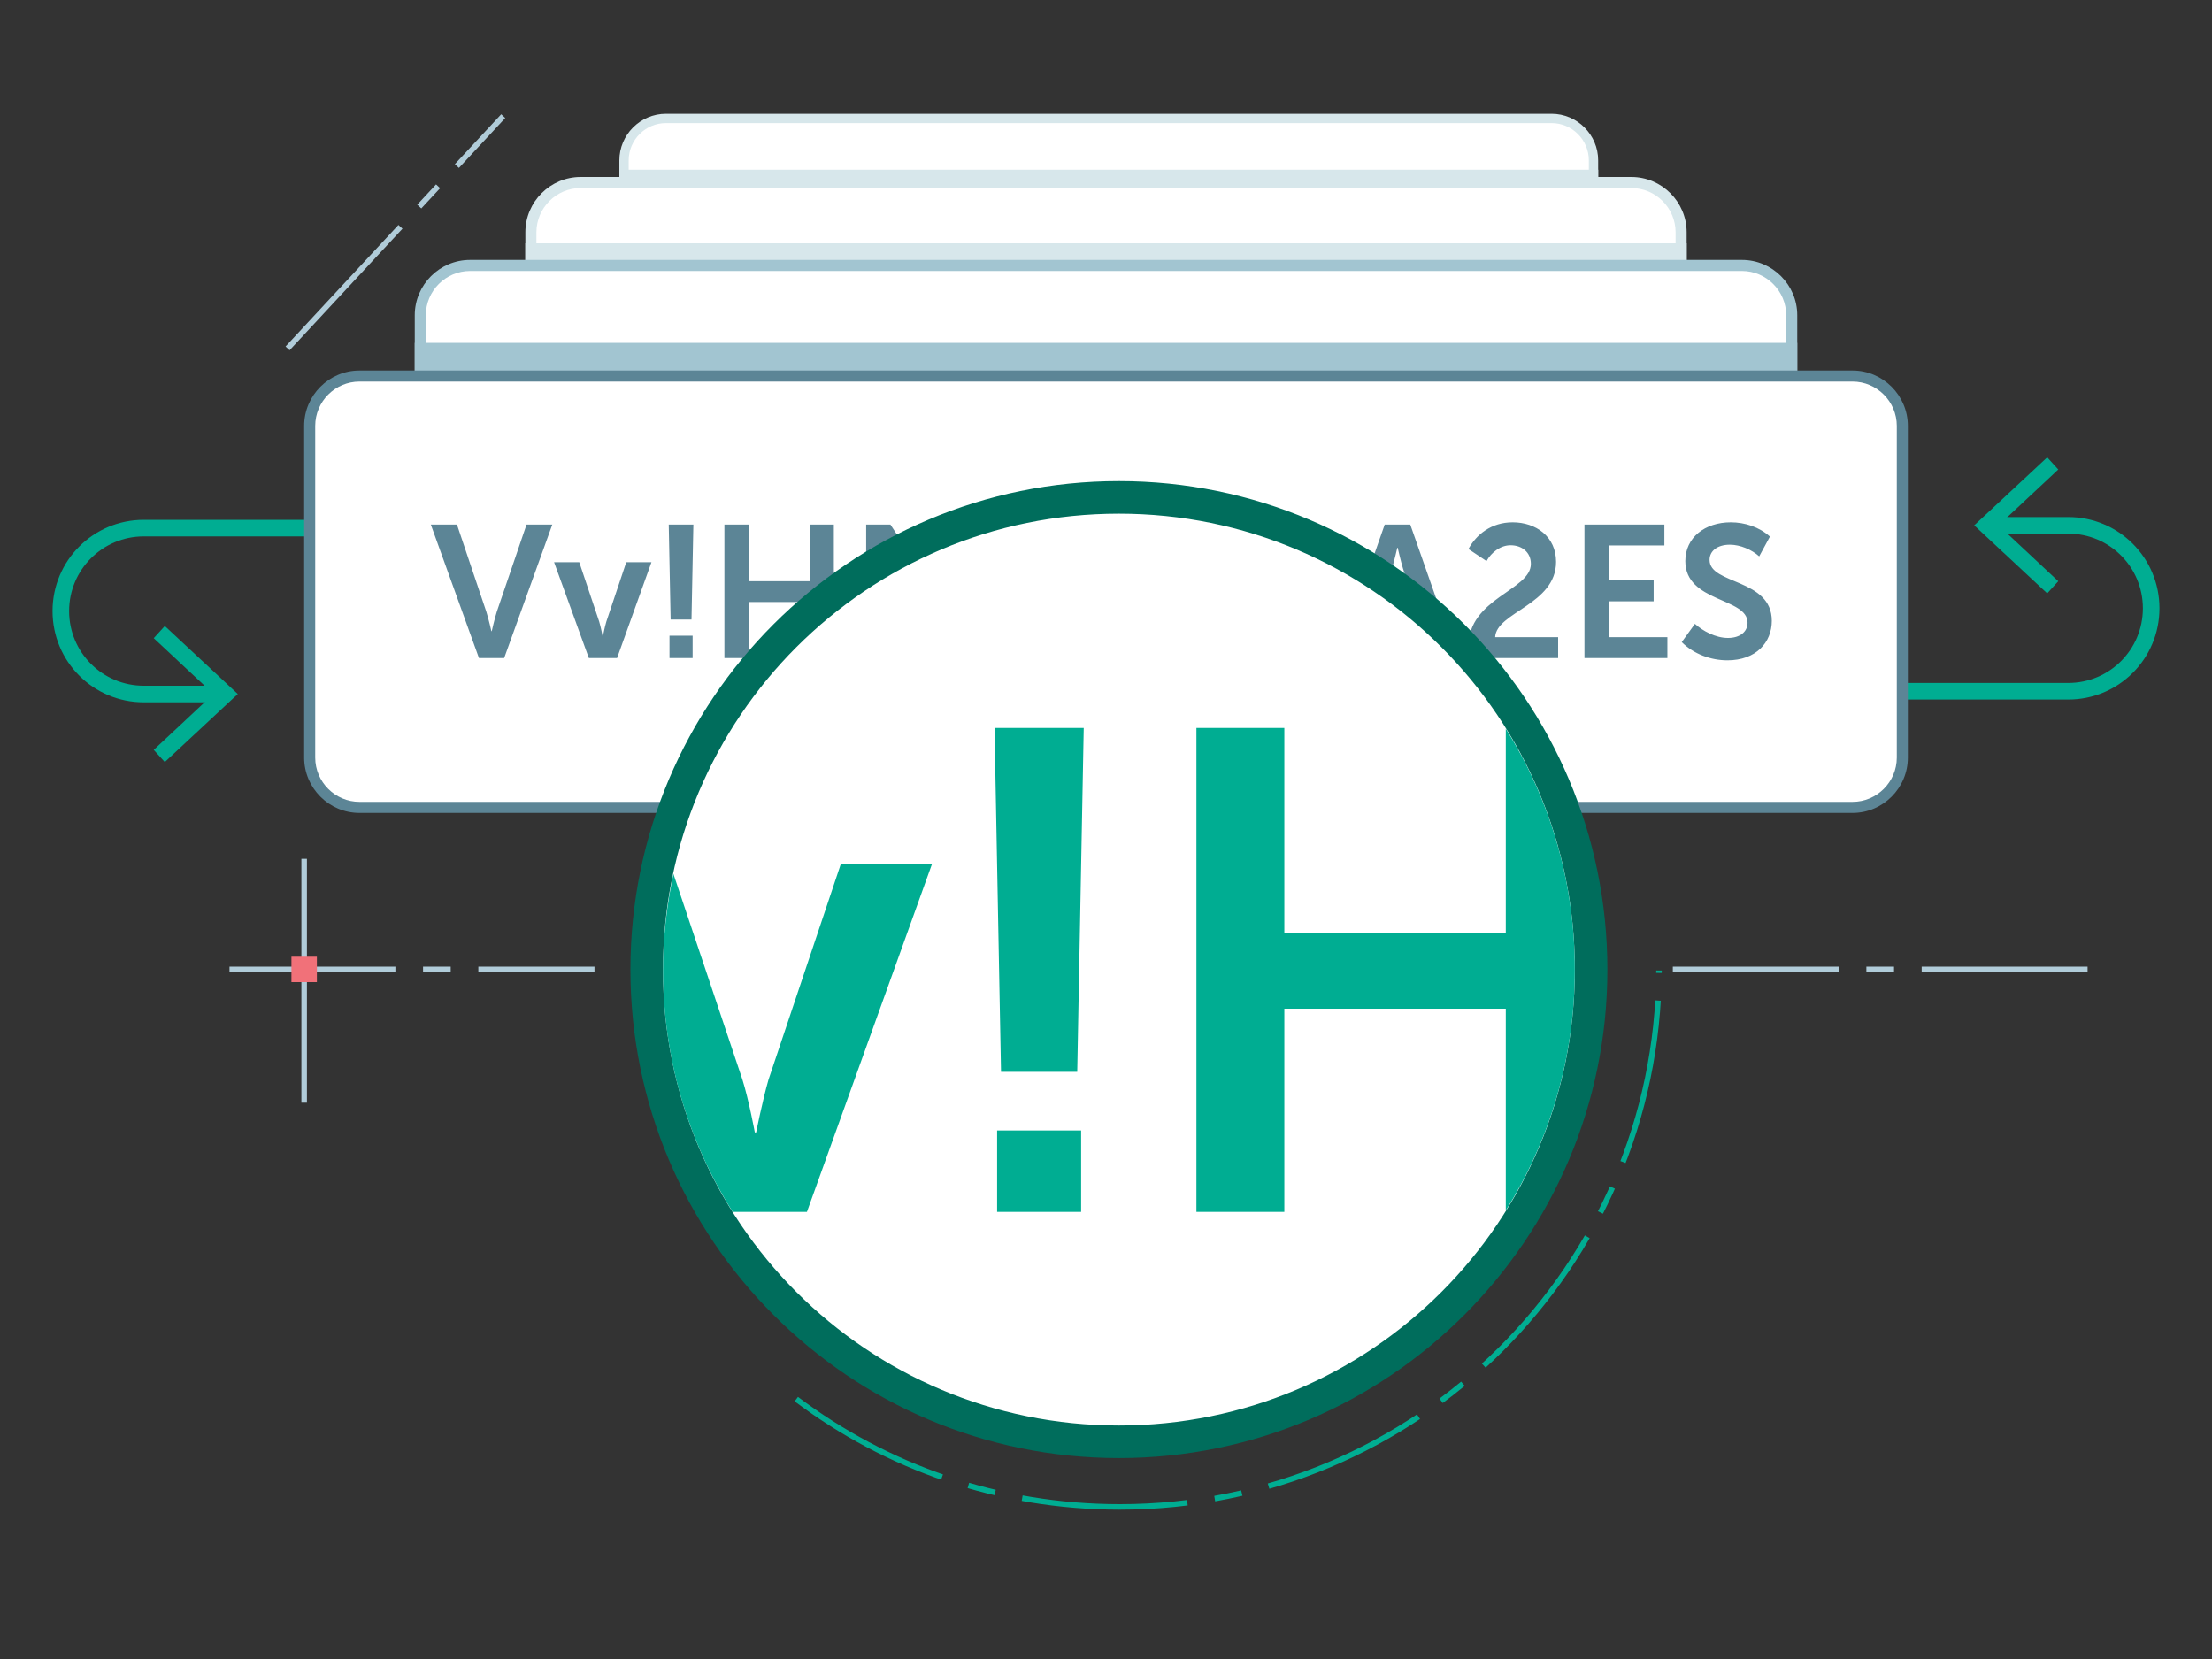
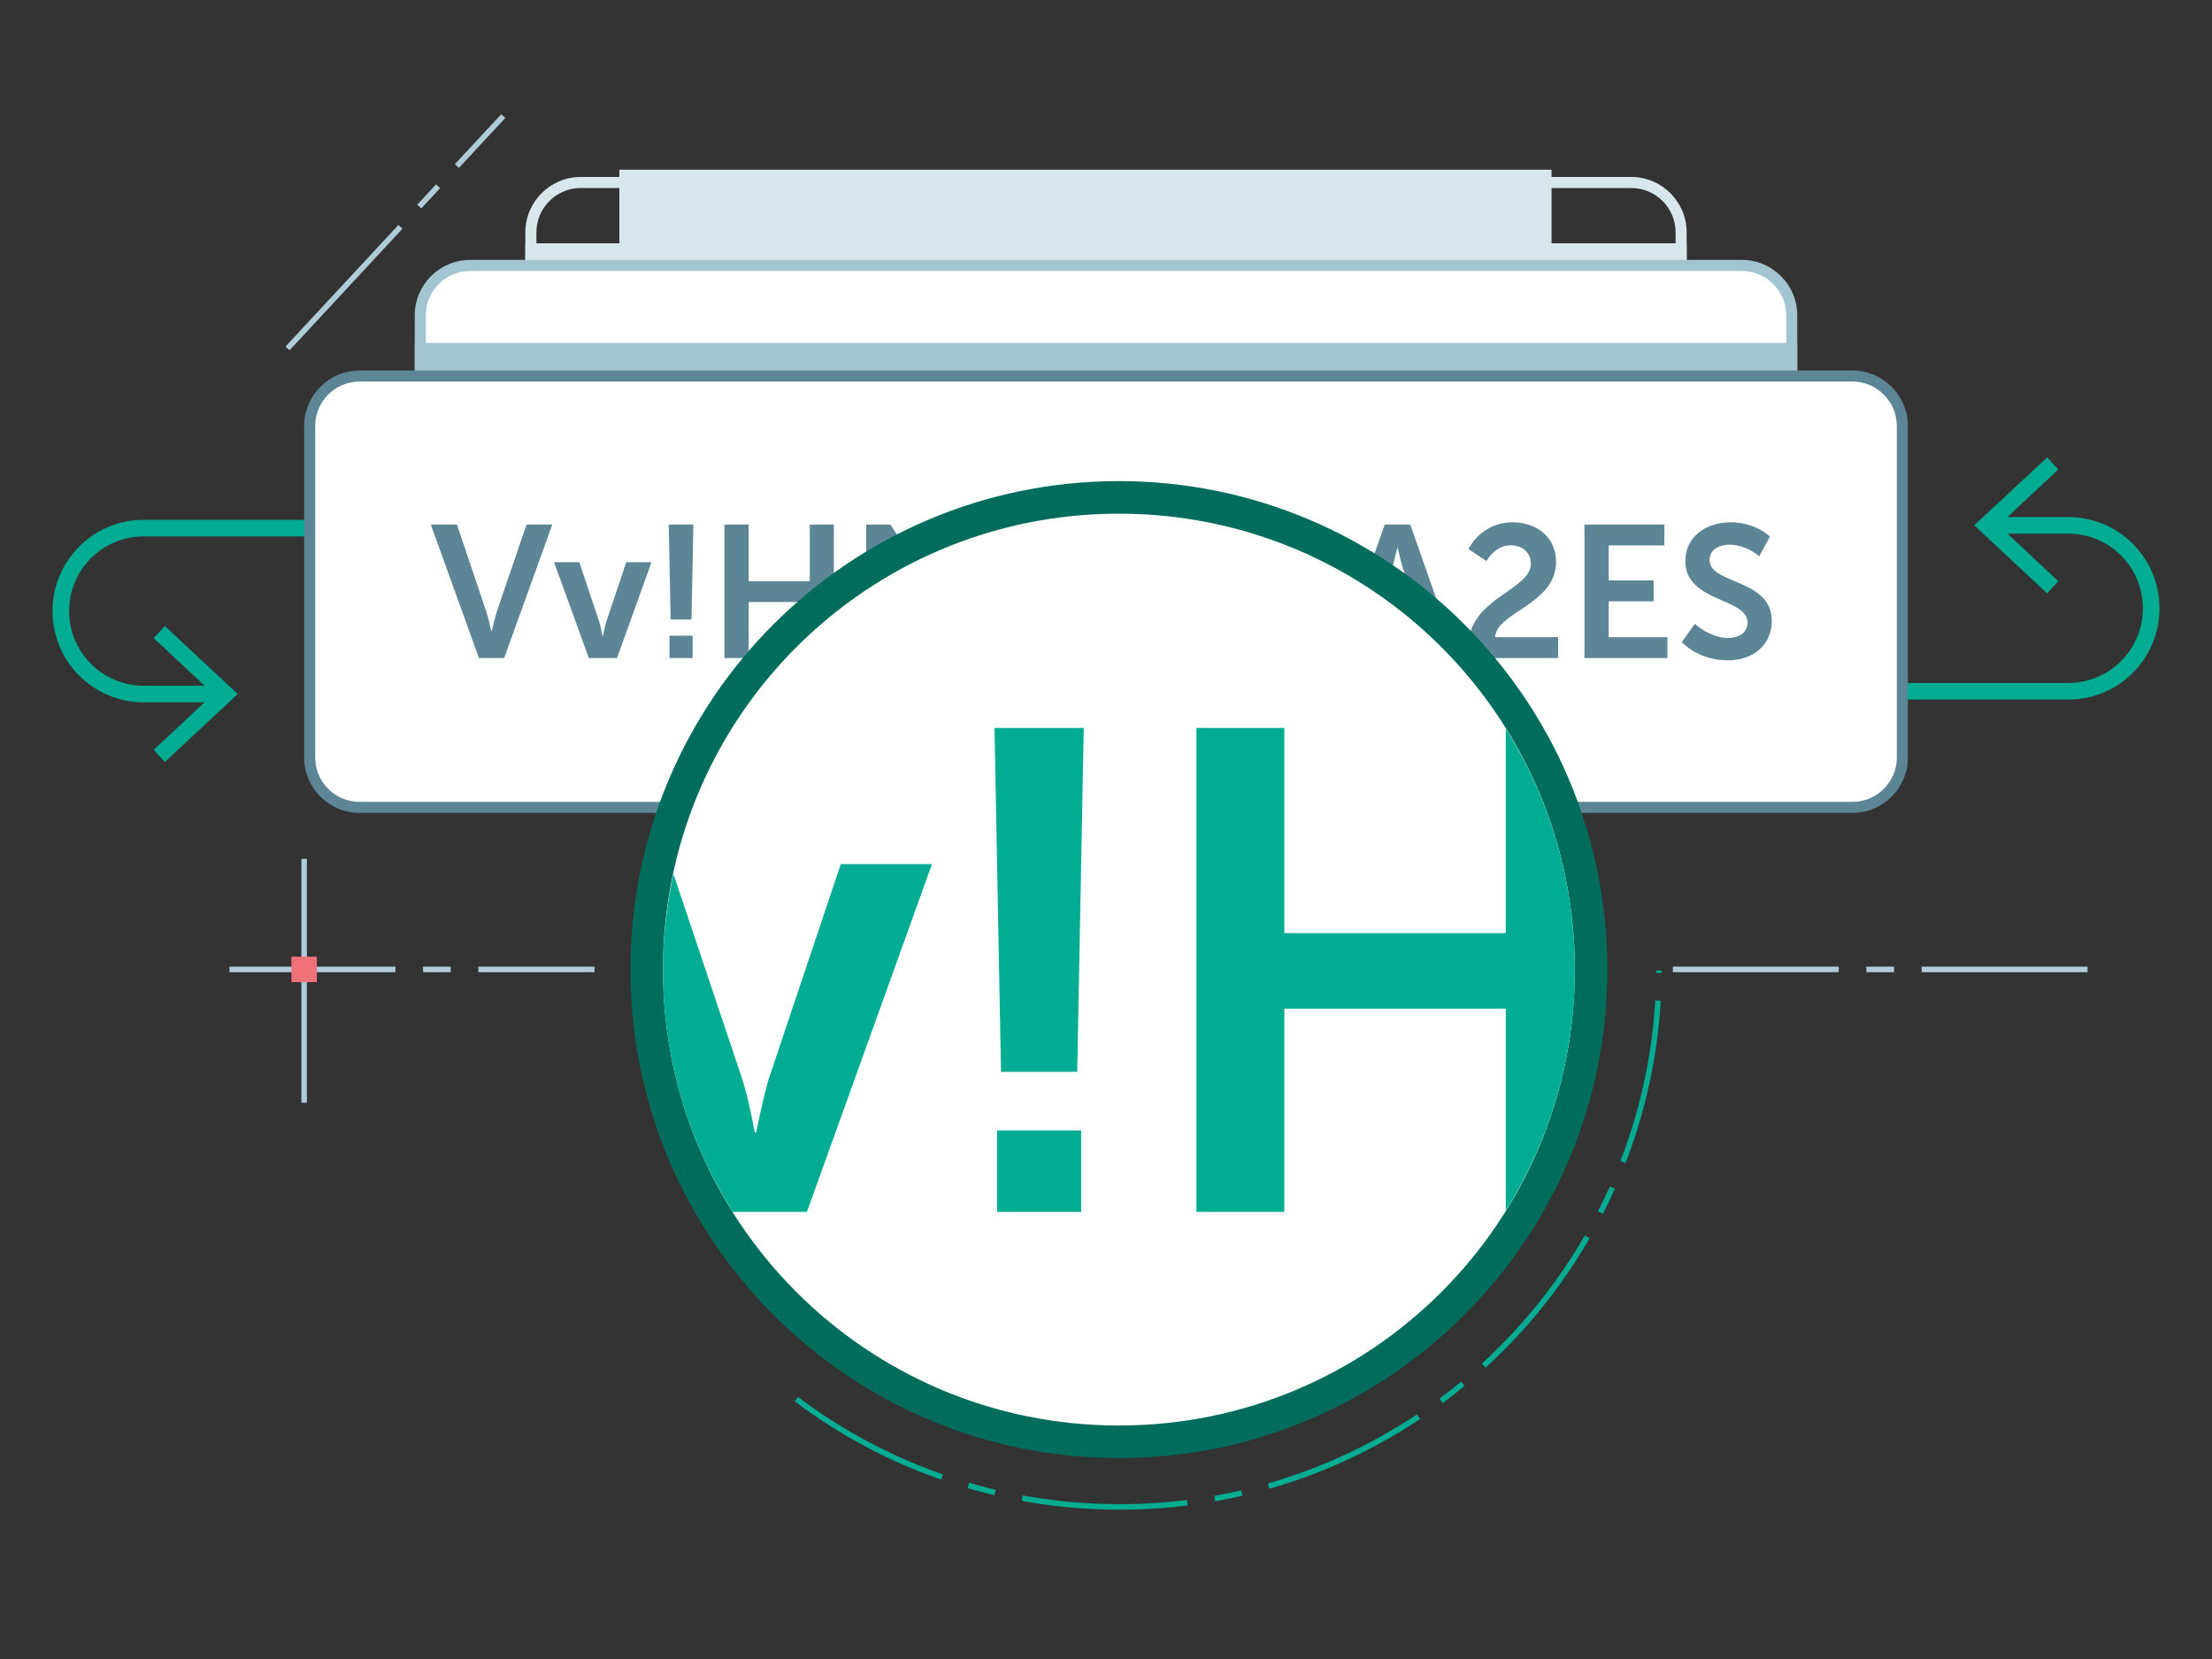
<svg xmlns="http://www.w3.org/2000/svg" width="400" height="300" viewBox="0 0 400 300" fill="none">
  <rect x="0" y="0" width="400" height="300" fill="#333333" stroke="none" />
  <path d="M344 125H374C382.3 125 389 118.3 389 110C389 101.7 382.3 95 374 95H360.3" stroke="#00AD92" stroke-width="3" stroke-miterlimit="10" />
  <path d="M370.2 82.7L372.2 84.9L361.4 95L372.2 105.1L370.2 107.3L357 95L370.2 82.7Z" fill="#00AD92" />
-   <path d="M120.429 87.157C116.214 87.157 112.843 83.785 112.843 79.571V29C112.843 24.785 116.214 21.414 120.429 21.414H280.571C284.786 21.414 288.157 24.785 288.157 29V79.571C288.157 83.785 284.786 87.157 280.571 87.157H120.429Z" fill="white" />
-   <path d="M280.571 22.257C284.28 22.257 287.314 25.291 287.314 29V79.571C287.314 83.28 284.28 86.314 280.571 86.314H120.429C116.72 86.314 113.686 83.28 113.686 79.571V29C113.686 25.291 116.72 22.257 120.429 22.257H280.571ZM280.571 20.571H120.429C115.793 20.571 112 24.364 112 29V79.571C112 84.207 115.793 88 120.429 88H280.571C285.207 88 289 84.207 289 79.571V29C289 24.364 285.207 20.571 280.571 20.571Z" fill="#D7E7EB" />
-   <path d="M112 30.686V79.571C112 84.207 115.793 88 120.429 88H280.571C285.207 88 289 84.207 289 79.571V30.686H112Z" fill="#D7E7EB" />
+   <path d="M112 30.686V79.571C112 84.207 115.793 88 120.429 88H280.571V30.686H112Z" fill="#D7E7EB" />
  <path d="M56 95.5H26C17.7 95.5 11 102.2 11 110.5C11 118.8 17.7 125.5 26 125.5H39.7" stroke="#00AD92" stroke-width="3" stroke-miterlimit="10" />
  <path d="M29.8 137.8L27.8 135.6L38.6 125.5L27.8 115.4L29.8 113.2L43 125.5L29.8 137.8Z" fill="#00AD92" />
-   <path d="M105 111C100 111 96 107 96 102V42C96 37 100 33 105 33H295C300 33 304 37 304 42V102C304 107 300 111 295 111H105Z" fill="white" />
  <path d="M295 34C299.4 34 303 37.6 303 42V102C303 106.4 299.4 110 295 110H105C100.6 110 97 106.4 97 102V42C97 37.6 100.6 34 105 34H295ZM295 32H105C99.5 32 95 36.5 95 42V102C95 107.5 99.5 112 105 112H295C300.5 112 305 107.5 305 102V42C305 36.5 300.5 32 295 32Z" fill="#D7E7EB" />
  <path d="M95 44V102C95 107.5 99.5 112 105 112H295C300.5 112 305 107.5 305 102V44H95Z" fill="#D7E7EB" />
  <path d="M85 126C80 126 76 122 76 117V57C76 52 80 48 85 48H315C320 48 324 52 324 57V117C324 122 320 126 315 126H85Z" fill="white" />
  <path d="M315 49C319.4 49 323 52.6 323 57V117C323 121.4 319.4 125 315 125H85C80.6 125 77 121.4 77 117V57C77 52.6 80.6 49 85 49H315ZM315 47H85C79.5 47 75 51.5 75 57V117C75 122.5 79.5 127 85 127H315C320.5 127 325 122.5 325 117V57C325 51.5 320.5 47 315 47Z" fill="#A2C5D1" />
  <path d="M75 62V117C75 122.5 79.5 127 85 127H315C320.5 127 325 122.5 325 117V62H75Z" fill="#A2C5D1" />
  <path d="M65 146C60 146 56 142 56 137V77C56 72 60 68 65 68H335C340 68 344 72 344 77V137C344 142 340 146 335 146H65Z" fill="white" />
  <path d="M335 69C339.4 69 343 72.6 343 77V137C343 141.4 339.4 145 335 145H65C60.6 145 57 141.4 57 137V77C57 72.6 60.6 69 65 69H335ZM335 67H65C59.5 67 55 71.5 55 77V137C55 142.5 59.5 147 65 147H335C340.5 147 345 142.5 345 137V77C345 71.5 340.5 67 335 67Z" fill="#5C8596" />
  <path d="M41.5 175.3H107.5" stroke="#B0CCD9" stroke-miterlimit="10" stroke-dasharray="30 5 5 5" />
  <path d="M52 63L91 21" stroke="#B0CCD9" stroke-miterlimit="10" stroke-dasharray="30 5 5 5" />
  <path d="M302.5 175.3H378.5" stroke="#B0CCD9" stroke-miterlimit="10" stroke-dasharray="30 5 5 5" />
  <path d="M55 155.3V199.4" stroke="#B0CCD9" stroke-miterlimit="10" />
  <path d="M57.3 173H52.7V177.6H57.3V173Z" fill="#F17179" />
  <path d="M86.611 119H91.167L99.871 94.86H95.213L89.841 110.602C89.399 111.996 88.923 114.138 88.923 114.138H88.855C88.855 114.138 88.379 111.996 87.937 110.602L82.633 94.86H77.907L86.611 119ZM106.483 119H111.583L117.805 101.66H113.249L109.645 112.404C109.339 113.424 109.033 115.022 109.033 115.022H108.965C108.965 115.022 108.659 113.424 108.353 112.404L104.749 101.66H100.193L106.483 119ZM121.27 112.03H125.044L125.384 94.86H120.93L121.27 112.03ZM121.066 119H125.248V114.954H121.066V119ZM130.997 119H135.383V108.868H146.433V119H150.785V94.86H146.433V105.094H135.383V94.86H130.997V119ZM156.63 119H161.016V105.094C161.016 103.666 160.778 101.354 160.778 101.354H160.846C160.846 101.354 161.934 103.666 162.852 105.094L171.998 119H176.35V94.86H171.998V108.8C171.998 110.228 172.236 112.54 172.236 112.54H172.168C172.168 112.54 171.046 110.228 170.162 108.8L161.016 94.86H156.63V119ZM181.452 119H185.77V110.942C185.77 107.644 187.742 105.196 190.768 105.196C192.944 105.196 193.488 106.624 193.488 108.732V119H197.806V107.848C197.806 103.258 195.596 101.252 191.754 101.252C188.762 101.252 186.586 103.088 185.736 104.754H185.668C185.668 104.754 185.77 104.142 185.77 103.292V94.86H181.452V119ZM201.284 110.33C201.284 115.702 204.31 119.408 208.968 119.408C211.45 119.408 213.422 118.184 214.442 116.416H214.51C214.51 116.416 214.442 116.858 214.442 117.504V119H218.488V94.86H214.204V102.51C214.204 103.088 214.272 103.53 214.272 103.53H214.204C213.082 101.966 211.076 101.252 209.138 101.252C204.548 101.252 201.284 104.822 201.284 110.33ZM205.636 110.33C205.636 106.896 207.642 104.958 209.988 104.958C212.912 104.958 214.306 107.61 214.306 110.296C214.306 114.138 212.198 115.77 209.954 115.77C207.404 115.77 205.636 113.628 205.636 110.33ZM223.155 119H227.473V110.874C227.473 107.746 229.411 105.196 232.471 105.196C234.647 105.196 235.191 106.624 235.191 108.732V119H239.509V107.848C239.509 103.258 237.299 101.252 233.457 101.252C229.955 101.252 228.017 103.462 227.303 104.924H227.235C227.235 104.924 227.303 104.38 227.303 103.7V101.66H223.155V119ZM241.933 119H246.421L248.461 112.812H256.927L259.001 119H263.489L255.023 94.86H250.399L241.933 119ZM249.549 109.242L251.725 102.782C252.133 101.422 252.677 99.042 252.677 99.042H252.745C252.745 99.042 253.289 101.422 253.697 102.782L255.839 109.242H249.549ZM265.746 119H281.76V115.226H270.37C270.574 110.67 281.386 109.344 281.386 101.592C281.386 97.036 277.748 94.452 273.532 94.452C269.656 94.452 266.936 96.696 265.542 99.28L268.806 101.456C269.69 99.892 271.322 98.6 273.158 98.6C275.198 98.6 276.83 99.858 276.83 101.966C276.83 106.76 265.542 108.154 265.542 116.858C265.542 117.538 265.61 118.218 265.746 119ZM286.521 119H301.515V115.226H290.907V108.732H299.033V104.958H290.907V98.634H300.971V94.86H286.521V119ZM304.111 116.11C306.287 118.286 309.381 119.408 312.373 119.408C317.541 119.408 320.397 116.178 320.397 112.268C320.397 104.584 309.143 105.74 309.143 101.252C309.143 99.586 310.605 98.498 312.815 98.498C314.719 98.498 316.793 99.416 318.119 100.606L320.057 97.036C318.153 95.302 315.501 94.452 312.985 94.452C308.293 94.452 304.757 97.206 304.757 101.456C304.757 108.97 316.011 108.018 316.011 112.608C316.011 114.24 314.651 115.362 312.475 115.362C310.231 115.362 307.919 114.104 306.491 112.812L304.111 116.11Z" fill="#5C8596" />
  <path d="M202.333 260.722C155.222 260.722 116.944 222.444 116.944 175.333C116.944 128.222 155.222 89.944 202.333 89.944C249.445 89.944 287.722 128.222 287.722 175.333C287.722 222.444 249.445 260.722 202.333 260.722Z" fill="white" />
  <path d="M202.333 92.889C247.913 92.889 284.778 129.753 284.778 175.333C284.778 220.913 247.913 257.778 202.333 257.778C156.753 257.778 119.889 220.913 119.889 175.333C119.889 129.753 156.753 92.889 202.333 92.889ZM202.333 87C153.573 87 114 126.573 114 175.333C114 224.093 153.573 263.667 202.333 263.667C251.093 263.667 290.667 224.093 290.667 175.333C290.667 126.573 251.093 87 202.333 87Z" fill="#006D5C" />
  <path d="M272.293 218.911C280.185 206.309 284.778 191.351 284.778 175.333C284.778 159.315 280.185 144.358 272.293 131.755V168.738H232.249V131.638H216.349V219.147H232.249V182.4H272.293V218.911Z" fill="#00AD92" />
  <path d="M132.491 219.147H145.918L168.531 156.253H152.042L138.969 195.238C137.909 198.889 136.731 204.778 136.731 204.778H136.496C136.496 204.778 135.436 199.007 134.258 195.238L121.773 158.02C120.596 163.555 119.889 169.444 119.889 175.333C119.889 191.469 124.482 206.427 132.491 219.147Z" fill="#00AD92" />
  <path d="M181.016 193.824H194.796L195.973 131.638H179.838L181.016 193.824Z" fill="#00AD92" />
  <path d="M195.502 204.425H180.309V219.147H195.502V204.425Z" fill="#00AD92" />
  <path d="M144 253.005C160.309 265.293 180.518 272.5 202.5 272.5C256.155 272.5 299.764 229.139 300 175.5" stroke="#00AD92" stroke-miterlimit="10" stroke-dasharray="30 5 5 5" />
</svg>